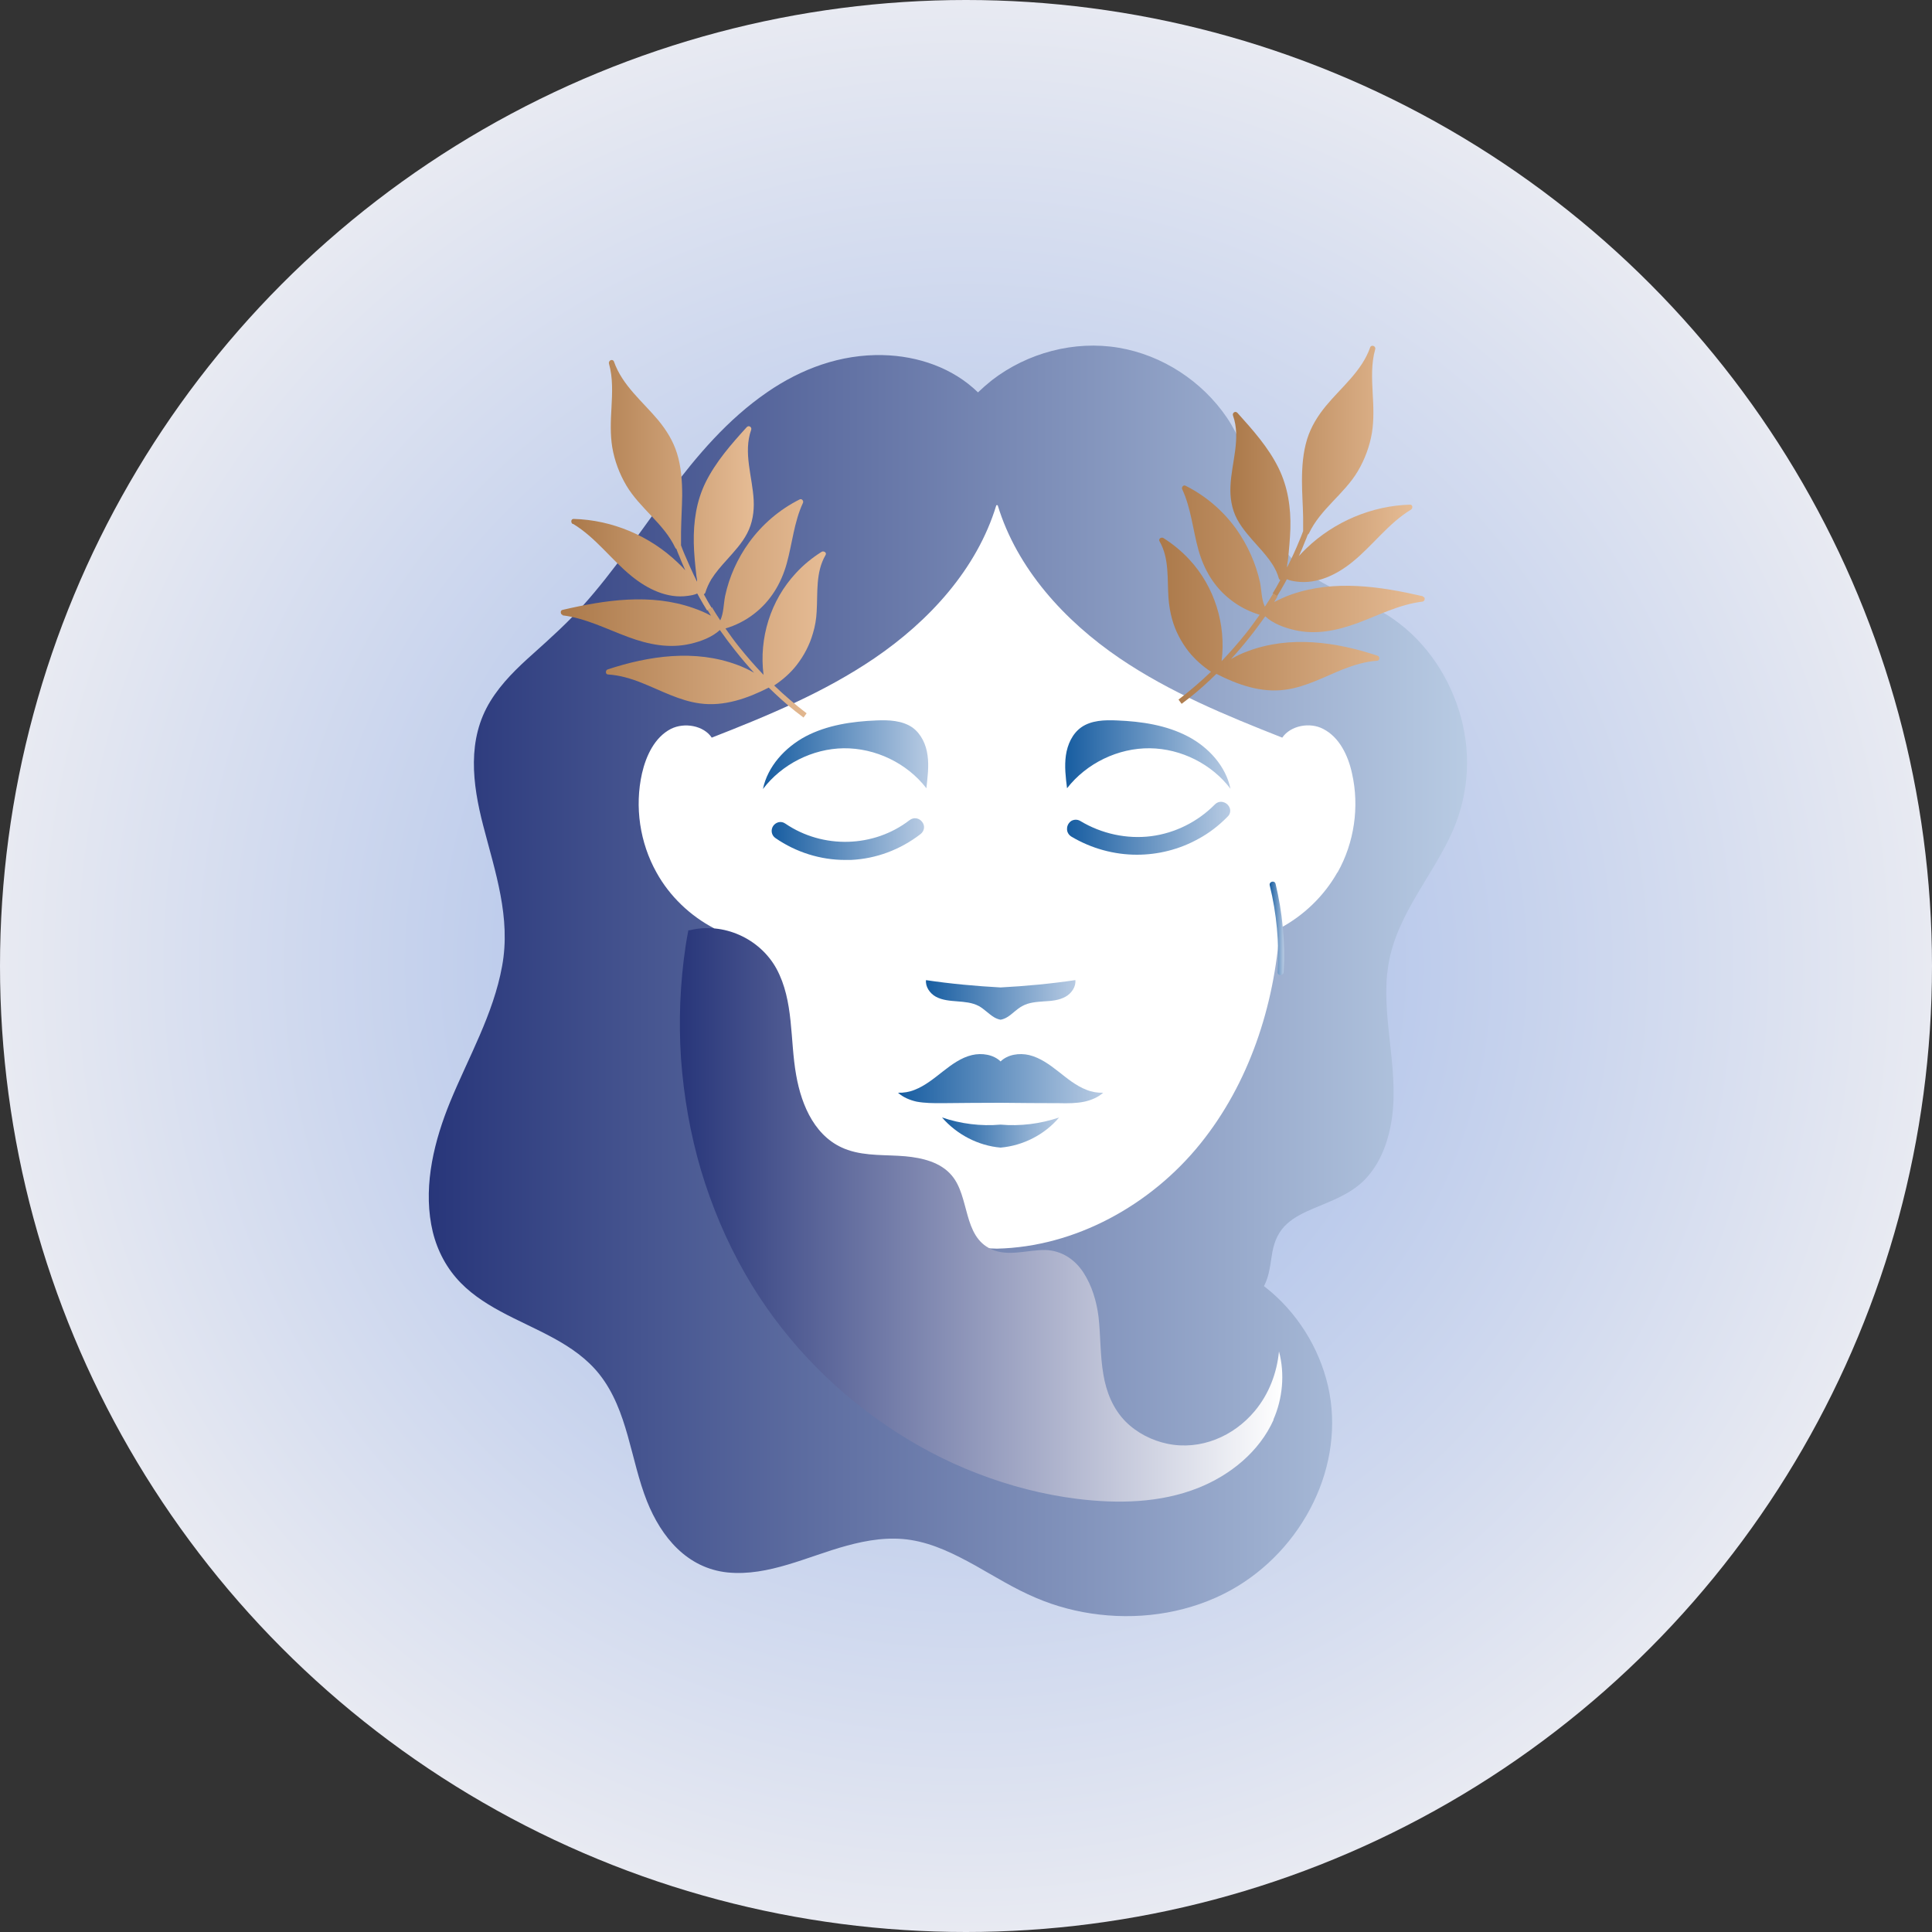
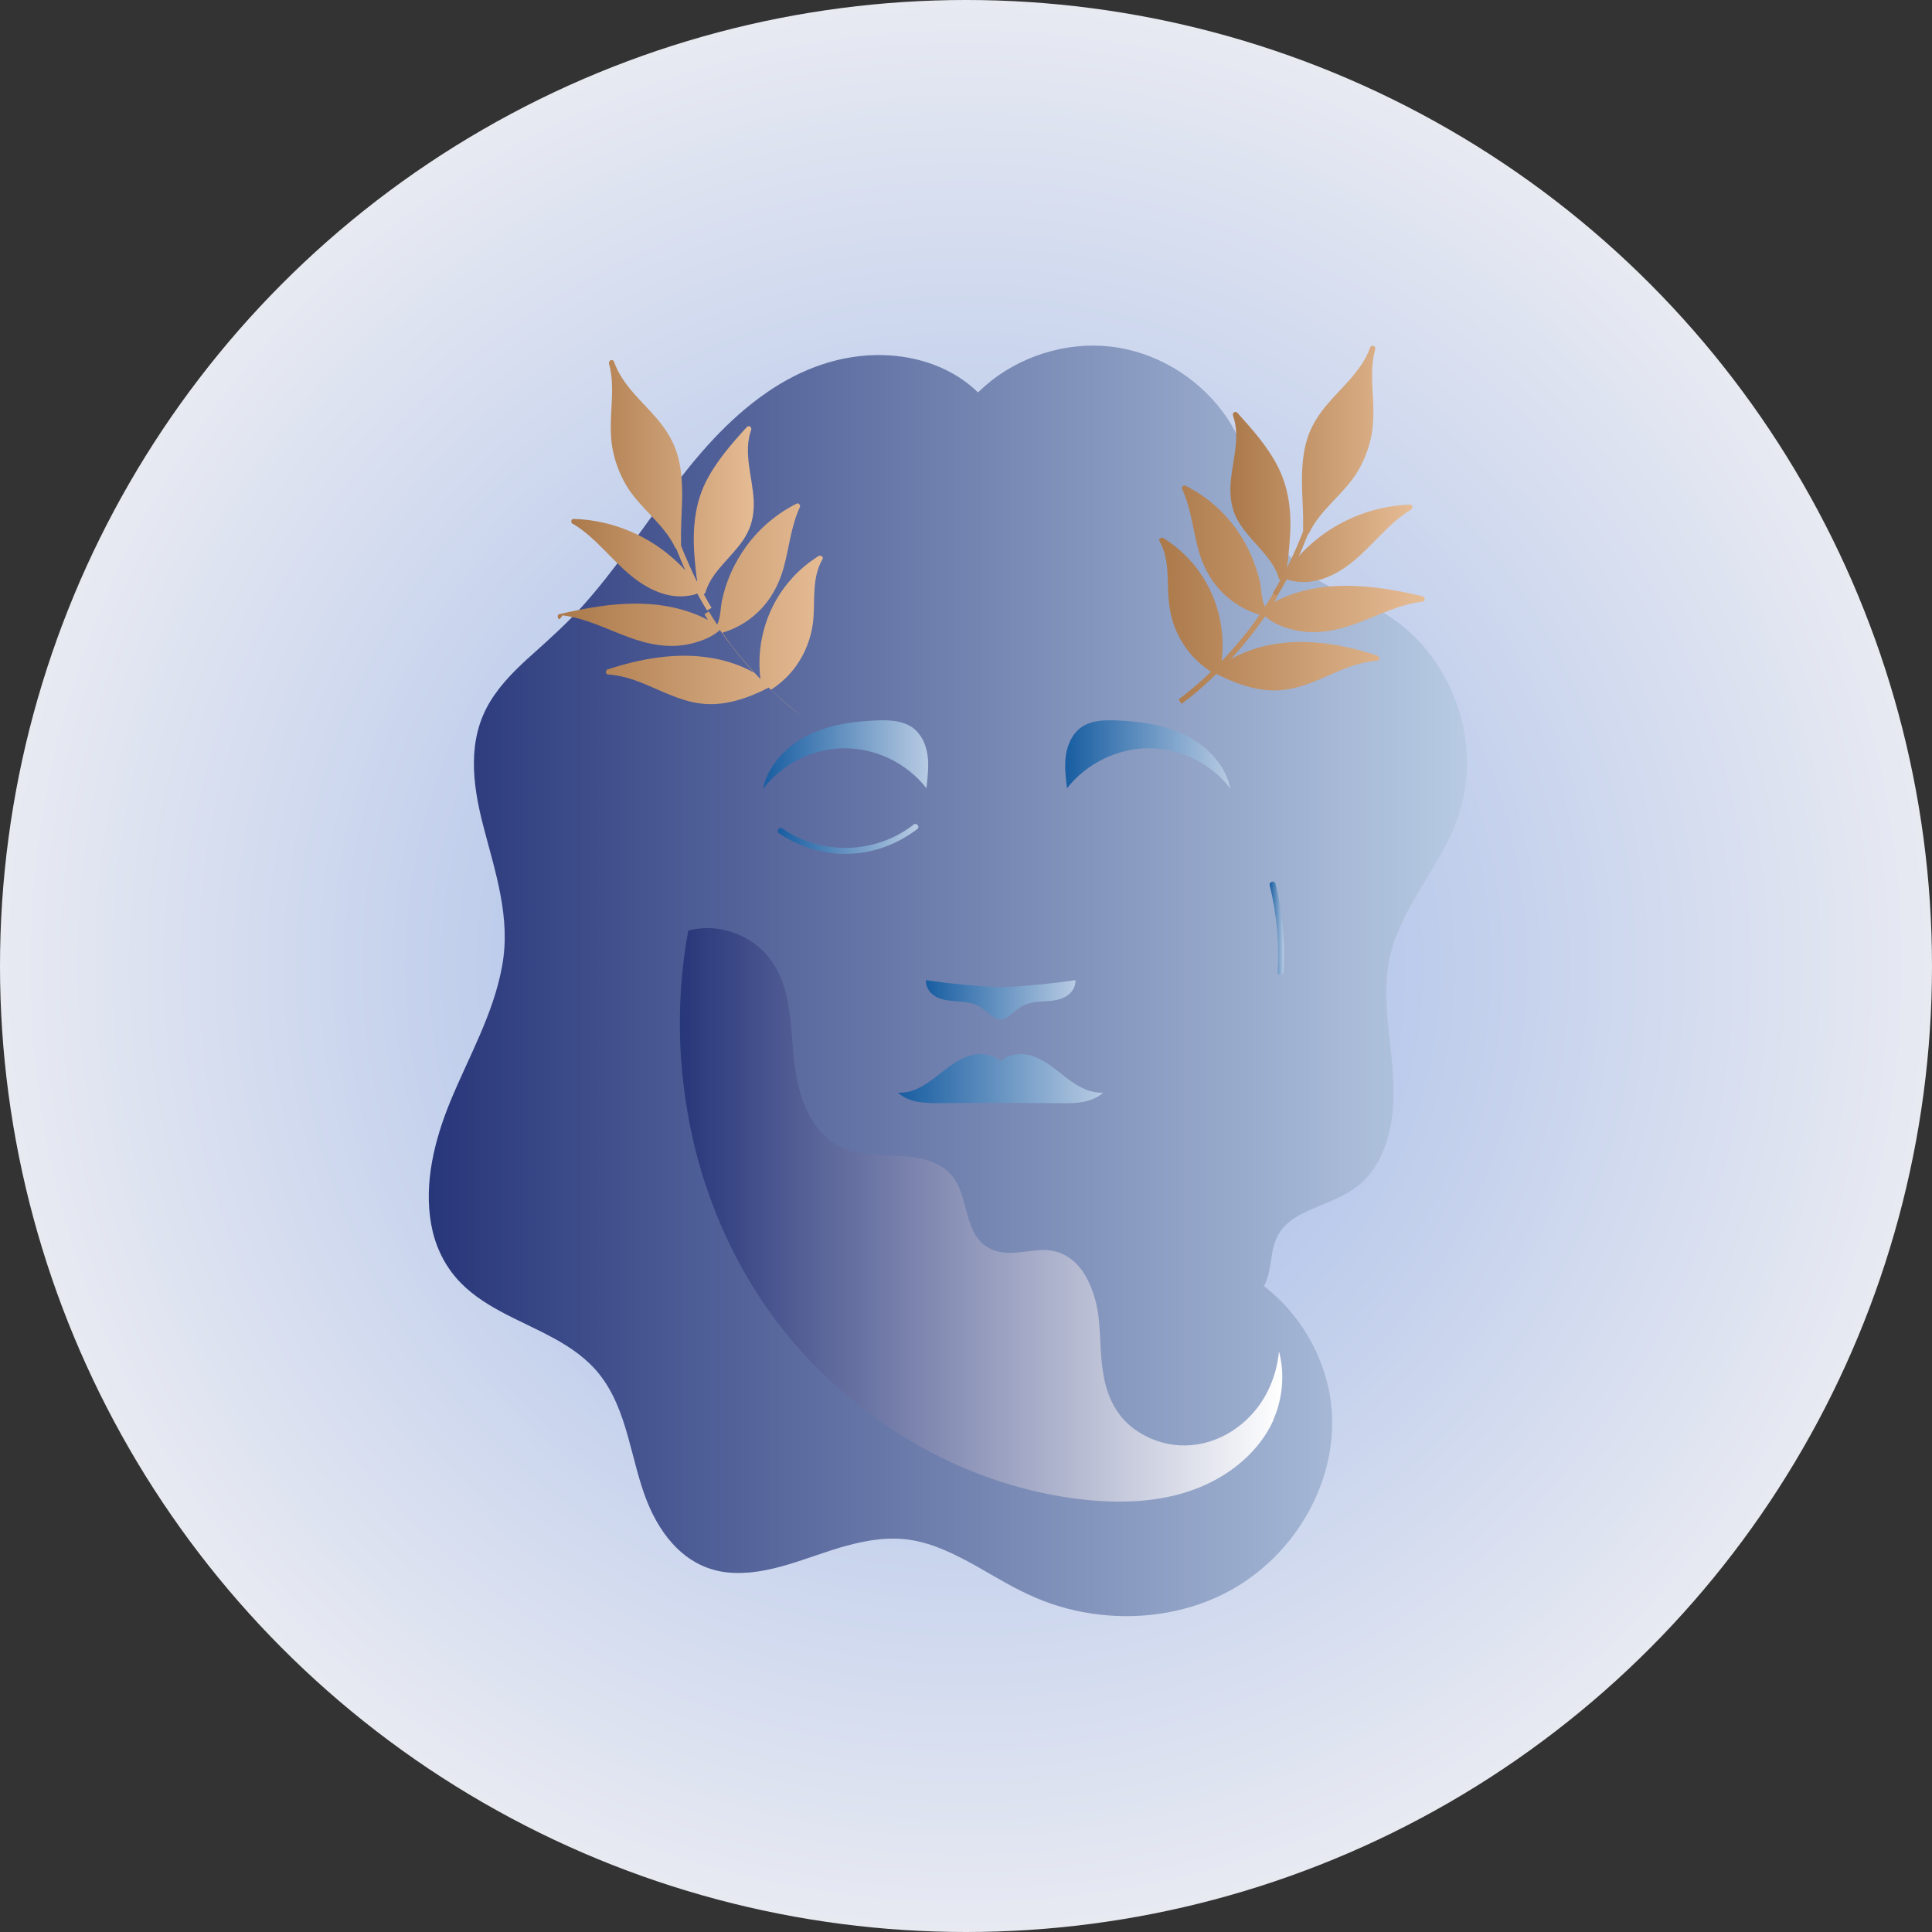
<svg xmlns="http://www.w3.org/2000/svg" xmlns:xlink="http://www.w3.org/1999/xlink" id="Layer_2" data-name="Layer 2" viewBox="0 0 100 100">
  <rect x="0" y="0" width="100" height="100" fill="#333333" stroke="none" />
  <defs>
    <style>      .cls-1 {        fill: url(#linear-gradient-8);      }      .cls-2 {        fill: url(#linear-gradient-7);      }      .cls-3 {        fill: url(#linear-gradient-5);      }      .cls-4 {        fill: url(#linear-gradient-6);      }      .cls-5 {        fill: url(#linear-gradient-9);      }      .cls-6 {        fill: url(#linear-gradient-4);      }      .cls-7 {        fill: url(#linear-gradient-3);      }      .cls-8 {        fill: url(#linear-gradient-2);      }      .cls-9 {        fill: url(#radial-gradient);      }      .cls-10 {        fill: url(#linear-gradient);      }      .cls-11 {        fill: url(#linear-gradient-10);      }      .cls-12 {        fill: url(#linear-gradient-11);      }      .cls-13 {        fill: url(#linear-gradient-12);      }      .cls-14 {        fill: url(#linear-gradient-13);      }      .cls-15 {        fill: url(#linear-gradient-14);      }      .cls-16 {        fill: url(#linear-gradient-15);      }      .cls-17 {        fill: url(#linear-gradient-16);      }      .cls-18 {        fill: url(#linear-gradient-17);      }    </style>
    <radialGradient id="radial-gradient" cx="50" cy="50" fx="50" fy="50" r="50" gradientUnits="userSpaceOnUse">
      <stop offset="0" stop-color="#98b2e6" />
      <stop offset="1" stop-color="#e8eaf2" />
    </radialGradient>
    <linearGradient id="linear-gradient" x1="22.17" y1="50.78" x2="75.92" y2="50.78" gradientUnits="userSpaceOnUse">
      <stop offset="0" stop-color="#28367a" />
      <stop offset="1" stop-color="#b8cbe3" />
    </linearGradient>
    <linearGradient id="linear-gradient-2" x1="33.05" y1="45.39" x2="70.15" y2="45.39" gradientUnits="userSpaceOnUse">
      <stop offset="0" stop-color="#fff" />
      <stop offset="1" stop-color="#fff" />
    </linearGradient>
    <linearGradient id="linear-gradient-3" x1="48.77" y1="58.62" x2="54.82" y2="58.62" gradientUnits="userSpaceOnUse">
      <stop offset="0" stop-color="#175da1" />
      <stop offset="1" stop-color="#b8cbe3" />
    </linearGradient>
    <linearGradient id="linear-gradient-4" x1="39.49" y1="39.06" x2="48.06" y2="39.06" xlink:href="#linear-gradient-3" />
    <linearGradient id="linear-gradient-5" x1="47.91" y1="51.75" x2="55.67" y2="51.75" xlink:href="#linear-gradient-3" />
    <linearGradient id="linear-gradient-6" x1="55.14" y1="39.06" x2="63.7" y2="39.06" xlink:href="#linear-gradient-3" />
    <linearGradient id="linear-gradient-7" x1="46.49" y1="55.83" x2="57.1" y2="55.83" xlink:href="#linear-gradient-3" />
    <linearGradient id="linear-gradient-8" x1="35.2" y1="62.89" x2="66.39" y2="62.89" gradientUnits="userSpaceOnUse">
      <stop offset="0" stop-color="#28367a" />
      <stop offset="1" stop-color="#fff" />
    </linearGradient>
    <linearGradient id="linear-gradient-9" x1="40.25" y1="43.43" x2="47.53" y2="43.43" xlink:href="#linear-gradient-3" />
    <linearGradient id="linear-gradient-10" x1="39.94" y1="43.43" x2="47.84" y2="43.43" xlink:href="#linear-gradient-3" />
    <linearGradient id="linear-gradient-11" x1="55.54" y1="42.87" x2="63.37" y2="42.87" xlink:href="#linear-gradient-3" />
    <linearGradient id="linear-gradient-12" x1="55.23" y1="42.87" x2="63.67" y2="42.87" xlink:href="#linear-gradient-3" />
    <linearGradient id="linear-gradient-13" x1="65.72" y1="48.05" x2="66.46" y2="48.05" xlink:href="#linear-gradient-3" />
    <linearGradient id="linear-gradient-14" x1="29.6" y1="25.11" x2="39.02" y2="25.11" gradientUnits="userSpaceOnUse">
      <stop offset="0" stop-color="#ab794a" />
      <stop offset="1" stop-color="#e6bc95" />
    </linearGradient>
    <linearGradient id="linear-gradient-15" x1="29" y1="31.51" x2="42.75" y2="31.51" xlink:href="#linear-gradient-14" />
    <linearGradient id="linear-gradient-16" x1="63.71" y1="24.38" x2="73.13" y2="24.38" xlink:href="#linear-gradient-14" />
    <linearGradient id="linear-gradient-17" x1="59.98" y1="30.78" x2="73.73" y2="30.78" xlink:href="#linear-gradient-14" />
  </defs>
  <g id="Layer_1-2" data-name="Layer 1">
    <g>
      <circle class="cls-9" cx="50" cy="50" r="50" />
      <g>
        <path class="cls-10" d="M71.8,50.37c-.26,2.64.69,5.27.18,7.9-.2,1.03-.61,2.04-1.35,2.8-.74.75-1.73,1.09-2.67,1.49-.47.2-.95.43-1.33.77-.44.39-.66.89-.77,1.46-.11.6-.14,1.23-.44,1.78,0,0,0,0,0,0,.03.02.05.04.08.06,1.62,1.27,2.78,3.12,3.24,5.12.46,2.02.15,4.14-.75,6-.92,1.91-2.43,3.53-4.29,4.56-2.05,1.13-4.47,1.53-6.79,1.26-1.14-.13-2.25-.42-3.3-.87-1.09-.46-2.1-1.09-3.13-1.67-1.05-.58-2.14-1.13-3.33-1.32-1.12-.18-2.25,0-3.34.3-1.99.54-4.03,1.59-6.15,1.38-2.1-.22-3.43-1.83-4.17-3.68-.86-2.16-.98-4.69-2.46-6.57-1.29-1.63-3.35-2.3-5.12-3.26-.85-.46-1.68-1.01-2.31-1.75-.67-.78-1.1-1.74-1.28-2.75-.39-2.14.17-4.37.98-6.35.95-2.31,2.24-4.54,2.69-7.03.46-2.51-.36-4.87-.98-7.27-.56-2.16-.85-4.46.38-6.45.58-.94,1.38-1.71,2.2-2.44.89-.8,1.77-1.59,2.57-2.48,3.25-3.62,5.45-8.24,9.55-11.06,1.77-1.22,3.81-1.97,5.98-1.92,1.82.04,3.63.66,4.93,1.93.23-.22.47-.43.72-.63,1.84-1.42,4.27-2.07,6.57-1.68,2.25.38,4.31,1.73,5.59,3.61,1.32,1.95,1.52,4.39,2.7,6.4.64,1.09,1.57,1.82,2.68,2.38,1.09.55,2.25.96,3.25,1.66,1.72,1.2,2.94,3.06,3.49,5.08.57,2.1.36,4.28-.59,6.23-1.12,2.32-2.96,4.33-3.22,6.99Z" />
-         <path class="cls-8" d="M69.22,45.16c-.69,1.22-1.74,2.23-2.98,2.89-.28,4.03-1.59,8.03-4.12,11.16-2.56,3.17-6.47,5.33-10.52,5.42-4.05-.09-7.96-2.25-10.52-5.42-2.54-3.13-3.84-7.13-4.12-11.16-1.24-.65-2.3-1.66-2.98-2.89-.86-1.54-1.14-3.4-.75-5.13.21-.92.66-1.87,1.49-2.3.71-.36,1.71-.17,2.12.45,2.92-1.14,5.83-2.35,8.42-4.11,2.85-1.94,5.31-4.63,6.31-7.92h.07c1,3.29,3.47,5.99,6.31,7.92,2.59,1.76,5.5,2.96,8.42,4.11.42-.62,1.42-.82,2.12-.45.84.43,1.29,1.38,1.49,2.3.39,1.72.12,3.59-.75,5.13Z" />
-         <path class="cls-7" d="M54.82,57.84c-.75.89-1.87,1.46-3.03,1.56-1.16-.1-2.27-.68-3.03-1.56.97.33,2.01.46,3.03.37,1.02.09,2.06-.04,3.03-.37Z" />
        <path class="cls-6" d="M43.67,38.73c-1.62.02-3.21.83-4.18,2.11.24-1.17,1.14-2.15,2.2-2.72,1.12-.59,2.41-.78,3.67-.83.64-.03,1.33,0,1.86.36.46.33.72.89.79,1.45.08.56,0,1.13-.06,1.7-1-1.3-2.64-2.09-4.29-2.07Z" />
        <path class="cls-3" d="M47.92,50.73c1.28.19,2.58.31,3.87.38,1.3-.07,2.59-.19,3.87-.38.04.34-.2.69-.51.86-.34.19-.73.22-1.11.24-.38.03-.78.05-1.12.24-.29.15-.51.41-.79.58-.1.06-.22.11-.34.13-.12-.02-.24-.07-.34-.13-.28-.17-.5-.42-.79-.58-.34-.18-.73-.21-1.11-.24-.38-.03-.78-.06-1.11-.24-.31-.17-.55-.52-.51-.86Z" />
        <path class="cls-4" d="M63.7,40.84c-.97-1.29-2.56-2.09-4.18-2.11-1.64-.02-3.28.77-4.29,2.07-.07-.56-.14-1.13-.06-1.7.08-.56.33-1.12.79-1.45.52-.37,1.22-.39,1.86-.36,1.26.05,2.55.24,3.67.83,1.07.56,1.96,1.54,2.2,2.71Z" />
        <path class="cls-2" d="M56.24,56.41c.27.11.57.16.86.15-.27.24-.61.38-.96.46-.43.09-.86.09-1.3.08-1.02,0-2.03-.01-3.05-.02-1.02,0-2.03.01-3.05.02-.44,0-.87,0-1.3-.08-.35-.08-.69-.22-.96-.46.29.01.59-.04.86-.15.54-.21,1-.59,1.46-.95.46-.36.95-.72,1.51-.85.51-.12,1.11-.03,1.48.33.37-.36.96-.45,1.48-.33.57.14,1.05.49,1.51.85.46.36.91.74,1.46.95Z" />
        <path class="cls-1" d="M65.92,73.49c-.74,1.65-2.24,2.86-3.89,3.52-1.98.79-4.18.83-6.28.57-1.76-.22-3.49-.67-5.15-1.31-1.67-.64-3.25-1.48-4.73-2.49-1.48-1-2.85-2.18-4.07-3.48-1.24-1.33-2.33-2.79-3.23-4.37-.97-1.69-1.73-3.5-2.29-5.37-.55-1.87-.89-3.81-1.03-5.76-.13-1.95-.05-3.92.24-5.85.04-.27.09-.54.14-.8.02,0,.04,0,.07,0,1.74-.43,3.63.42,4.49,1.99.91,1.68.69,3.68,1.02,5.51.28,1.6,1.01,3.3,2.67,3.87.96.33,2,.24,2.99.33.86.08,1.81.3,2.39.99.94,1.1.57,3.15,2.05,3.82.88.4,1.86.03,2.78.04.85.02,1.54.48,1.99,1.17.44.68.68,1.49.78,2.29.11.99.08,2,.25,2.98.15.91.5,1.78,1.15,2.44.59.59,1.36.98,2.17,1.15,1.71.35,3.42-.38,4.52-1.7.74-.89,1.14-1.97,1.25-3.08.31,1.16.19,2.44-.29,3.53Z" />
        <g>
          <path class="cls-5" d="M47.28,42.69c-1.97,1.52-4.74,1.6-6.79.19-.16-.11-.33.14-.17.25,1.09.74,2.41,1.13,3.72,1.06,1.25-.06,2.45-.52,3.44-1.28.16-.12-.05-.35-.2-.23Z" />
-           <path class="cls-11" d="M43.74,44.51c-1.26,0-2.53-.39-3.6-1.13-.21-.14-.26-.42-.12-.63.15-.21.42-.27.63-.12,1.94,1.32,4.58,1.25,6.43-.18h0c.21-.16.49-.12.65.09.16.2.12.47-.08.63-1.05.81-2.3,1.28-3.61,1.34-.1,0-.21,0-.31,0ZM47.46,42.93h0,0Z" />
        </g>
        <g>
-           <path class="cls-12" d="M63.09,41.86c-.92.94-2.16,1.56-3.46,1.73-1.35.17-2.72-.13-3.88-.83-.17-.1-.3.17-.14.27,1.9,1.15,4.31,1.2,6.26.13.54-.29,1.03-.67,1.46-1.1.14-.14-.09-.34-.23-.2Z" />
-           <path class="cls-13" d="M58.85,44.24c-1.18,0-2.36-.32-3.4-.94-.14-.09-.23-.24-.22-.41,0-.17.1-.33.24-.41.14-.07.3-.07.44.01,1.11.67,2.42.95,3.68.79,1.23-.16,2.4-.74,3.29-1.64h0c.12-.12.28-.17.44-.12.16.04.29.17.34.33.04.15,0,.31-.12.42-.46.47-.97.86-1.53,1.16-.98.54-2.07.81-3.16.81Z" />
-         </g>
+           </g>
        <path class="cls-14" d="M66.02,45.74c-.05-.19-.34-.11-.3.08.36,1.47.5,2.99.41,4.5-.01.2.29.2.31,0,.09-1.54-.06-3.09-.42-4.59Z" />
        <g>
          <path class="cls-15" d="M29.67,27.12c1.17.71,1.97,1.85,3.02,2.7.81.66,1.85,1.18,2.92,1.02.15-.02.33-.05.48-.12.04.07.07.13.11.2.13.23.26.46.4.68l.23-.14c-.14-.23-.27-.46-.4-.7.03-.02.07-.05.08-.09.07-.24.18-.47.31-.69.22-.35.5-.67.78-.98.39-.44.8-.87,1.07-1.39.28-.53.37-1.13.34-1.72-.06-1.2-.55-2.46-.13-3.64.05-.14-.12-.26-.23-.14-.8.88-1.6,1.79-2.13,2.86-.48.98-.63,2.04-.61,3.13.01.56.07,1.11.13,1.66,0,.06.03.16.04.25,0,.03,0,.06,0,.1-.23-.46-.44-.93-.64-1.4-.07-.16-.13-.32-.19-.48,0-.01,0-.03,0-.04,0-.2,0-.39,0-.59,0-.02,0-.05,0-.07.01-.63.05-1.26.06-1.89,0-.73-.05-1.48-.27-2.18-.2-.64-.55-1.2-.97-1.71-.81-.97-1.86-1.8-2.29-3.03-.06-.17-.3-.07-.26.1.21.74.17,1.52.13,2.28-.04.69-.07,1.37.04,2.05.12.7.37,1.37.73,1.98.7,1.18,1.94,1.97,2.53,3.22.01.02.03.05.06.06.05.14.1.27.16.4.09.24.2.47.3.71-.12-.14-.25-.27-.39-.4-1.44-1.38-3.39-2.21-5.39-2.26-.15,0-.15.2-.05.26Z" />
-           <path class="cls-16" d="M29.12,31.85c1.2.15,2.28.71,3.39,1.12,1.05.39,2.13.61,3.24.35.52-.12,1.11-.34,1.51-.71.26.37.52.72.8,1.07.31.39.63.77.97,1.14-.28-.16-.58-.3-.88-.41-2.18-.81-4.55-.47-6.7.24-.12.04-.12.26.02.26.61.04,1.19.21,1.76.44.98.39,1.94.92,3,1.06,1.24.17,2.46-.26,3.56-.82.44.43.89.84,1.37,1.22.14.11.29.22.43.33l.16-.22c-.59-.45-1.15-.93-1.68-1.44.44-.29.84-.64,1.16-1.05.39-.5.68-1.06.85-1.66.11-.36.17-.73.19-1.11.06-.98-.06-2.04.46-2.93.08-.13-.1-.23-.2-.17-.49.31-.95.68-1.34,1.11-1.31,1.41-1.91,3.36-1.67,5.26-.44-.46-.86-.94-1.26-1.44-.25-.31-.48-.63-.71-.96.53-.16,1.03-.41,1.47-.75.86-.66,1.41-1.57,1.7-2.61.29-1.05.38-2.15.84-3.14.05-.1-.06-.24-.17-.18-1.04.52-1.94,1.29-2.62,2.23-.6.83-1.03,1.78-1.24,2.78-.08.4-.07.88-.25,1.25-.15-.22-.29-.45-.43-.68l-.23.14c.06.1.12.2.18.3-.29-.16-.6-.29-.92-.4-2.2-.77-4.55-.42-6.77.1-.13.03-.1.25.02.26Z" />
+           <path class="cls-16" d="M29.12,31.85c1.2.15,2.28.71,3.39,1.12,1.05.39,2.13.61,3.24.35.52-.12,1.11-.34,1.51-.71.26.37.52.72.8,1.07.31.39.63.77.97,1.14-.28-.16-.58-.3-.88-.41-2.18-.81-4.55-.47-6.7.24-.12.04-.12.26.02.26.61.04,1.19.21,1.76.44.98.39,1.94.92,3,1.06,1.24.17,2.46-.26,3.56-.82.44.43.89.84,1.37,1.22.14.11.29.22.43.33c-.59-.45-1.15-.93-1.68-1.44.44-.29.84-.64,1.16-1.05.39-.5.68-1.06.85-1.66.11-.36.17-.73.19-1.11.06-.98-.06-2.04.46-2.93.08-.13-.1-.23-.2-.17-.49.31-.95.68-1.34,1.11-1.31,1.41-1.91,3.36-1.67,5.26-.44-.46-.86-.94-1.26-1.44-.25-.31-.48-.63-.71-.96.53-.16,1.03-.41,1.47-.75.86-.66,1.41-1.57,1.7-2.61.29-1.05.38-2.15.84-3.14.05-.1-.06-.24-.17-.18-1.04.52-1.94,1.29-2.62,2.23-.6.83-1.03,1.78-1.24,2.78-.08.4-.07.88-.25,1.25-.15-.22-.29-.45-.43-.68l-.23.14c.06.1.12.2.18.3-.29-.16-.6-.29-.92-.4-2.2-.77-4.55-.42-6.77.1-.13.03-.1.25.02.26Z" />
        </g>
        <g>
          <path class="cls-17" d="M73.01,26.12c-2,.05-3.95.88-5.39,2.26-.14.13-.26.26-.39.4.11-.24.21-.47.3-.71.06-.13.11-.27.16-.4.02-.01.05-.04.06-.06.59-1.26,1.83-2.04,2.53-3.22.36-.61.61-1.28.73-1.98.11-.68.08-1.37.04-2.05-.04-.76-.08-1.54.13-2.28.05-.17-.2-.26-.26-.1-.43,1.23-1.49,2.06-2.29,3.03-.42.51-.77,1.07-.97,1.71-.22.71-.27,1.45-.27,2.18,0,.63.05,1.26.06,1.89,0,.02,0,.05,0,.07,0,.2,0,.39,0,.59,0,.01,0,.03,0,.04-.06.16-.12.32-.19.48-.19.47-.41.94-.64,1.4,0-.03,0-.06,0-.1.01-.09.03-.19.04-.25.06-.55.11-1.11.13-1.66.03-1.08-.13-2.15-.61-3.13-.53-1.08-1.34-1.98-2.13-2.86-.11-.12-.28,0-.23.14.42,1.18-.08,2.44-.13,3.64-.03.6.06,1.19.34,1.72.28.52.68.95,1.07,1.39.28.31.56.63.78.98.13.21.24.44.31.69.01.05.05.08.08.09-.13.24-.26.47-.4.7l.23.14c.14-.22.27-.45.4-.68.04-.07.07-.13.11-.2.15.07.33.1.48.12,1.08.15,2.11-.36,2.92-1.02,1.05-.85,1.85-1.99,3.02-2.7.1-.06.11-.26-.05-.26Z" />
          <path class="cls-18" d="M73.64,30.86c-2.21-.51-4.56-.86-6.77-.1-.32.11-.62.25-.92.4.06-.1.12-.19.18-.3l-.23-.14c-.14.23-.28.46-.43.68-.18-.37-.17-.85-.25-1.25-.22-1-.65-1.95-1.24-2.78-.68-.94-1.58-1.71-2.62-2.23-.11-.06-.22.09-.17.18.46.99.55,2.1.84,3.14.29,1.04.83,1.95,1.7,2.61.44.34.94.59,1.47.75-.23.32-.46.65-.71.96-.4.5-.82.98-1.26,1.44.24-1.89-.36-3.85-1.67-5.26-.4-.43-.85-.8-1.34-1.11-.11-.07-.28.04-.2.17.51.89.39,1.95.46,2.93.03.38.09.75.19,1.11.17.6.46,1.16.85,1.66.33.41.72.76,1.16,1.05-.53.51-1.09.99-1.68,1.44l.16.22c.14-.11.29-.22.43-.33.48-.38.93-.79,1.37-1.22,1.1.56,2.31.99,3.56.82,1.07-.14,2.02-.67,3-1.06.57-.22,1.15-.4,1.76-.44.14,0,.15-.22.02-.26-2.15-.72-4.53-1.05-6.7-.24-.31.11-.6.25-.88.41.34-.37.66-.75.97-1.14.28-.35.54-.71.8-1.07.4.38.99.59,1.51.71,1.11.26,2.19.03,3.24-.35,1.11-.41,2.19-.98,3.39-1.12.13-.02.16-.23.02-.26Z" />
        </g>
      </g>
    </g>
  </g>
</svg>